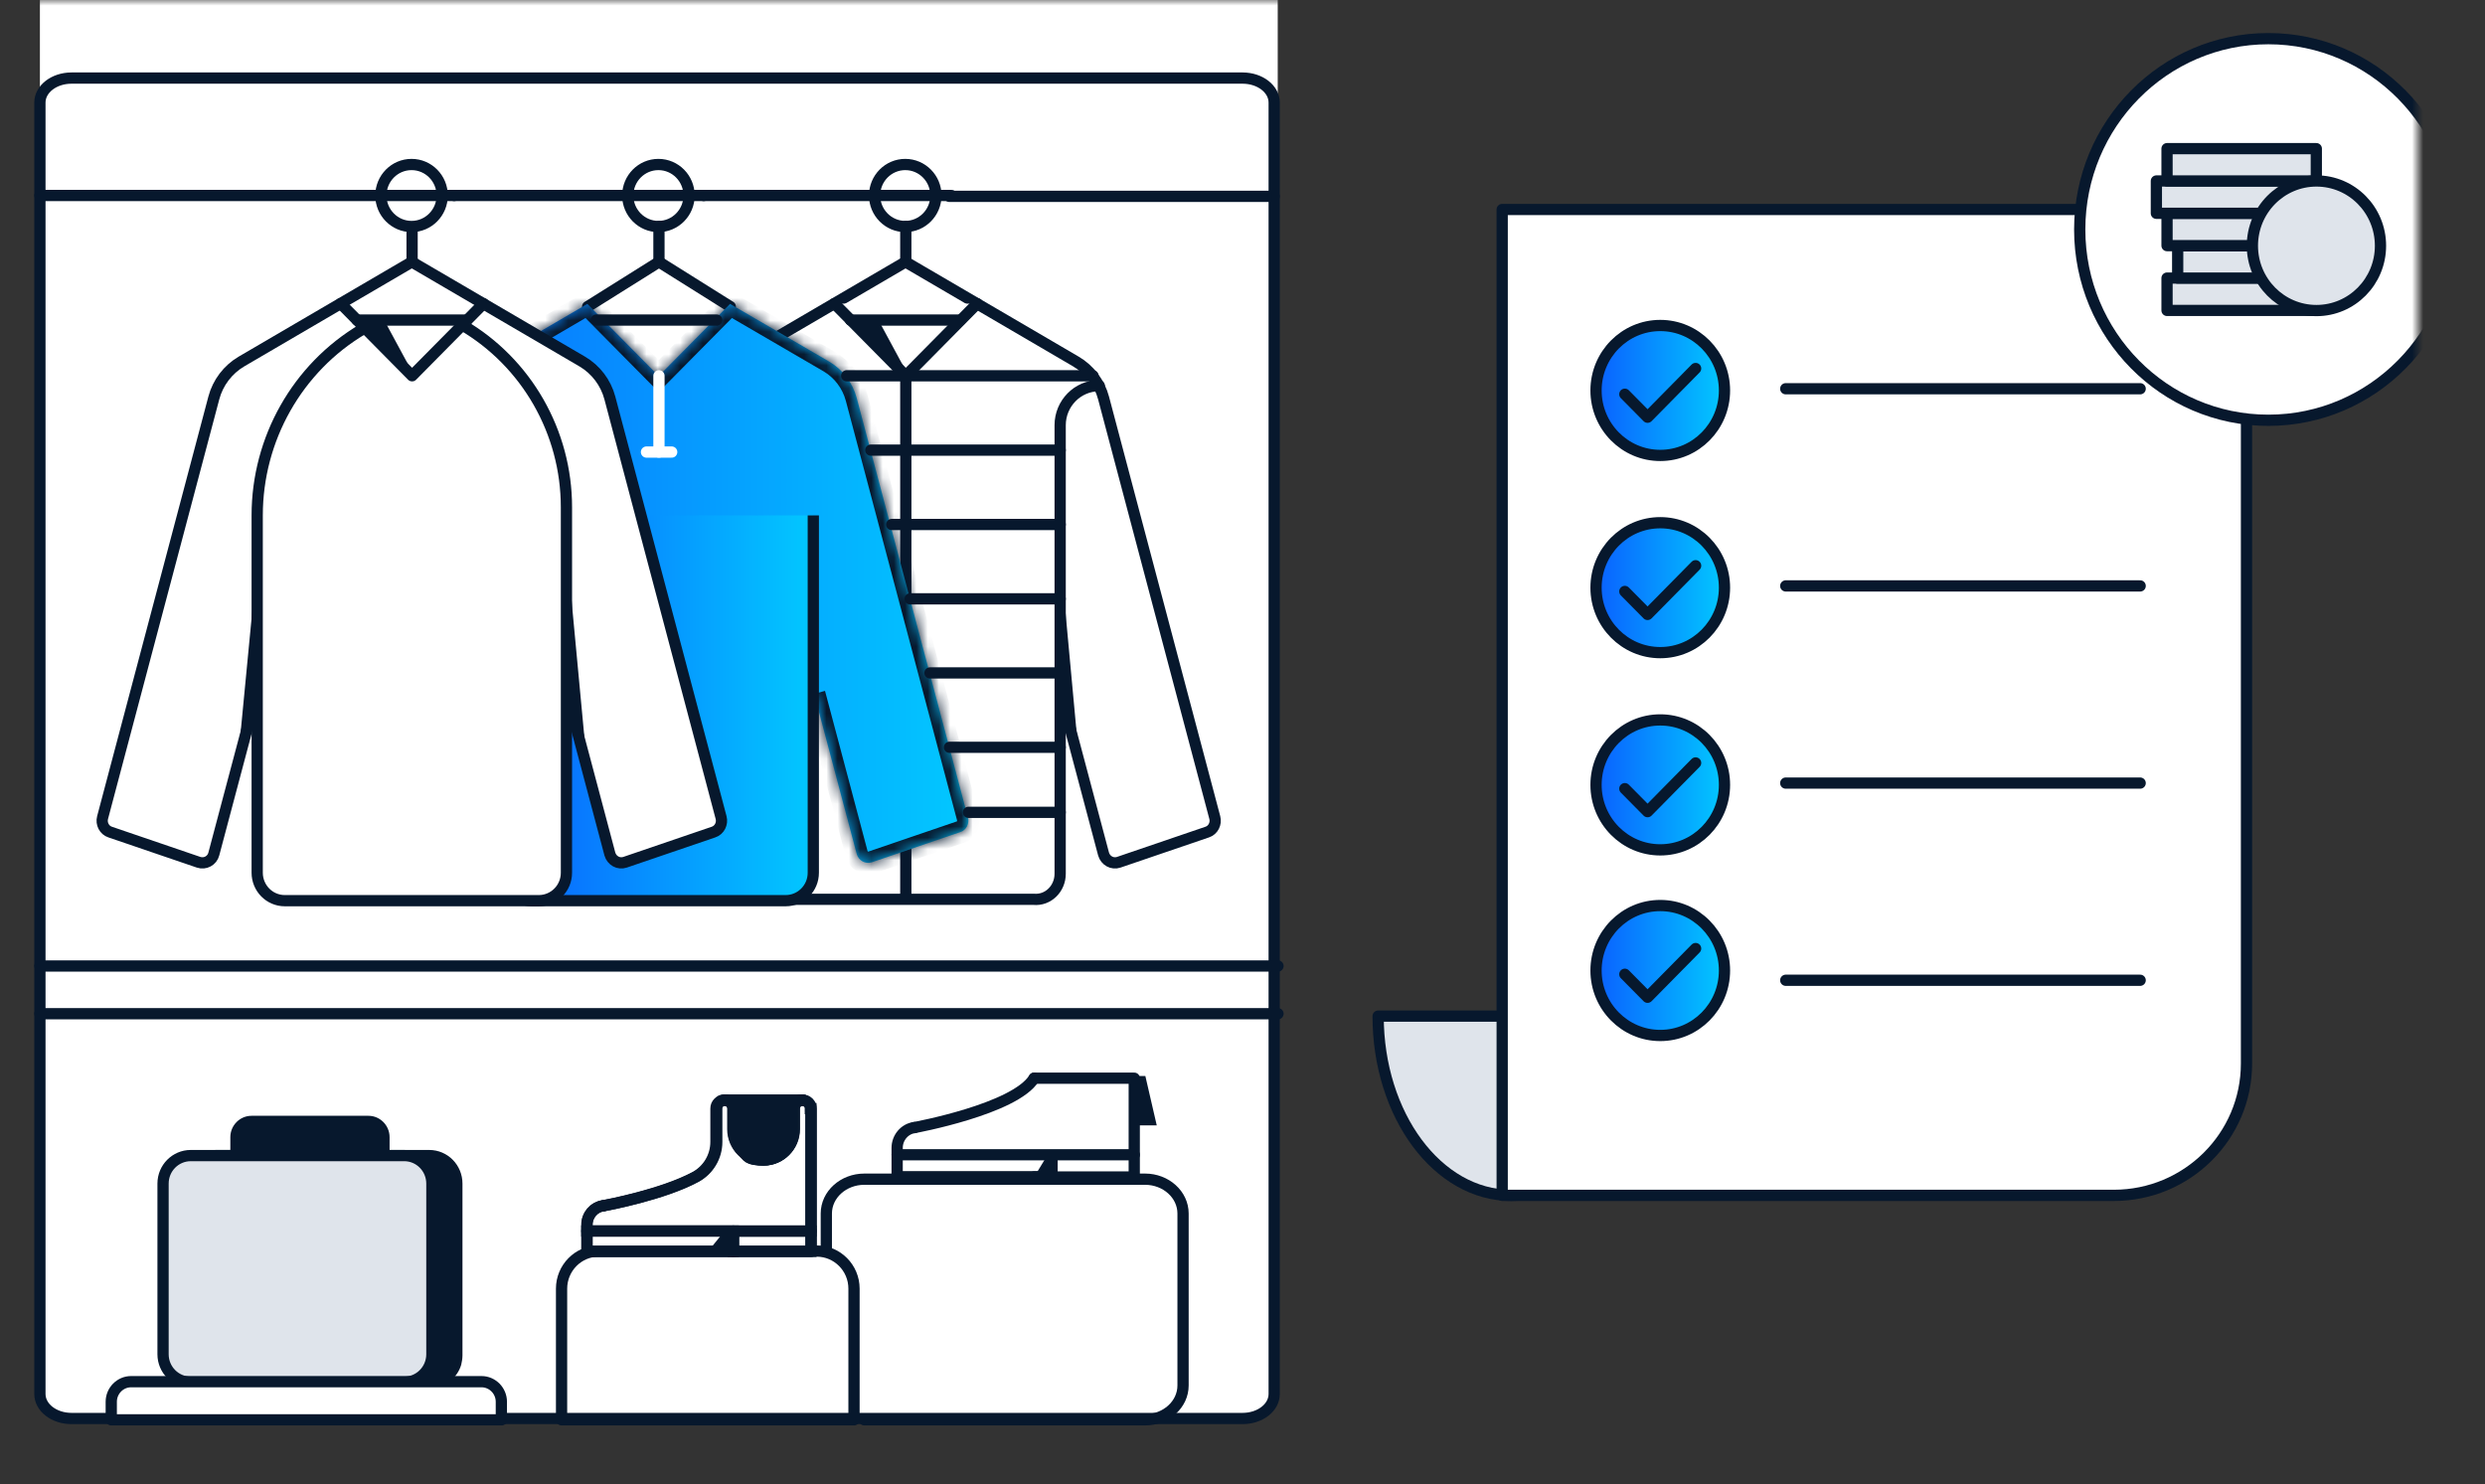
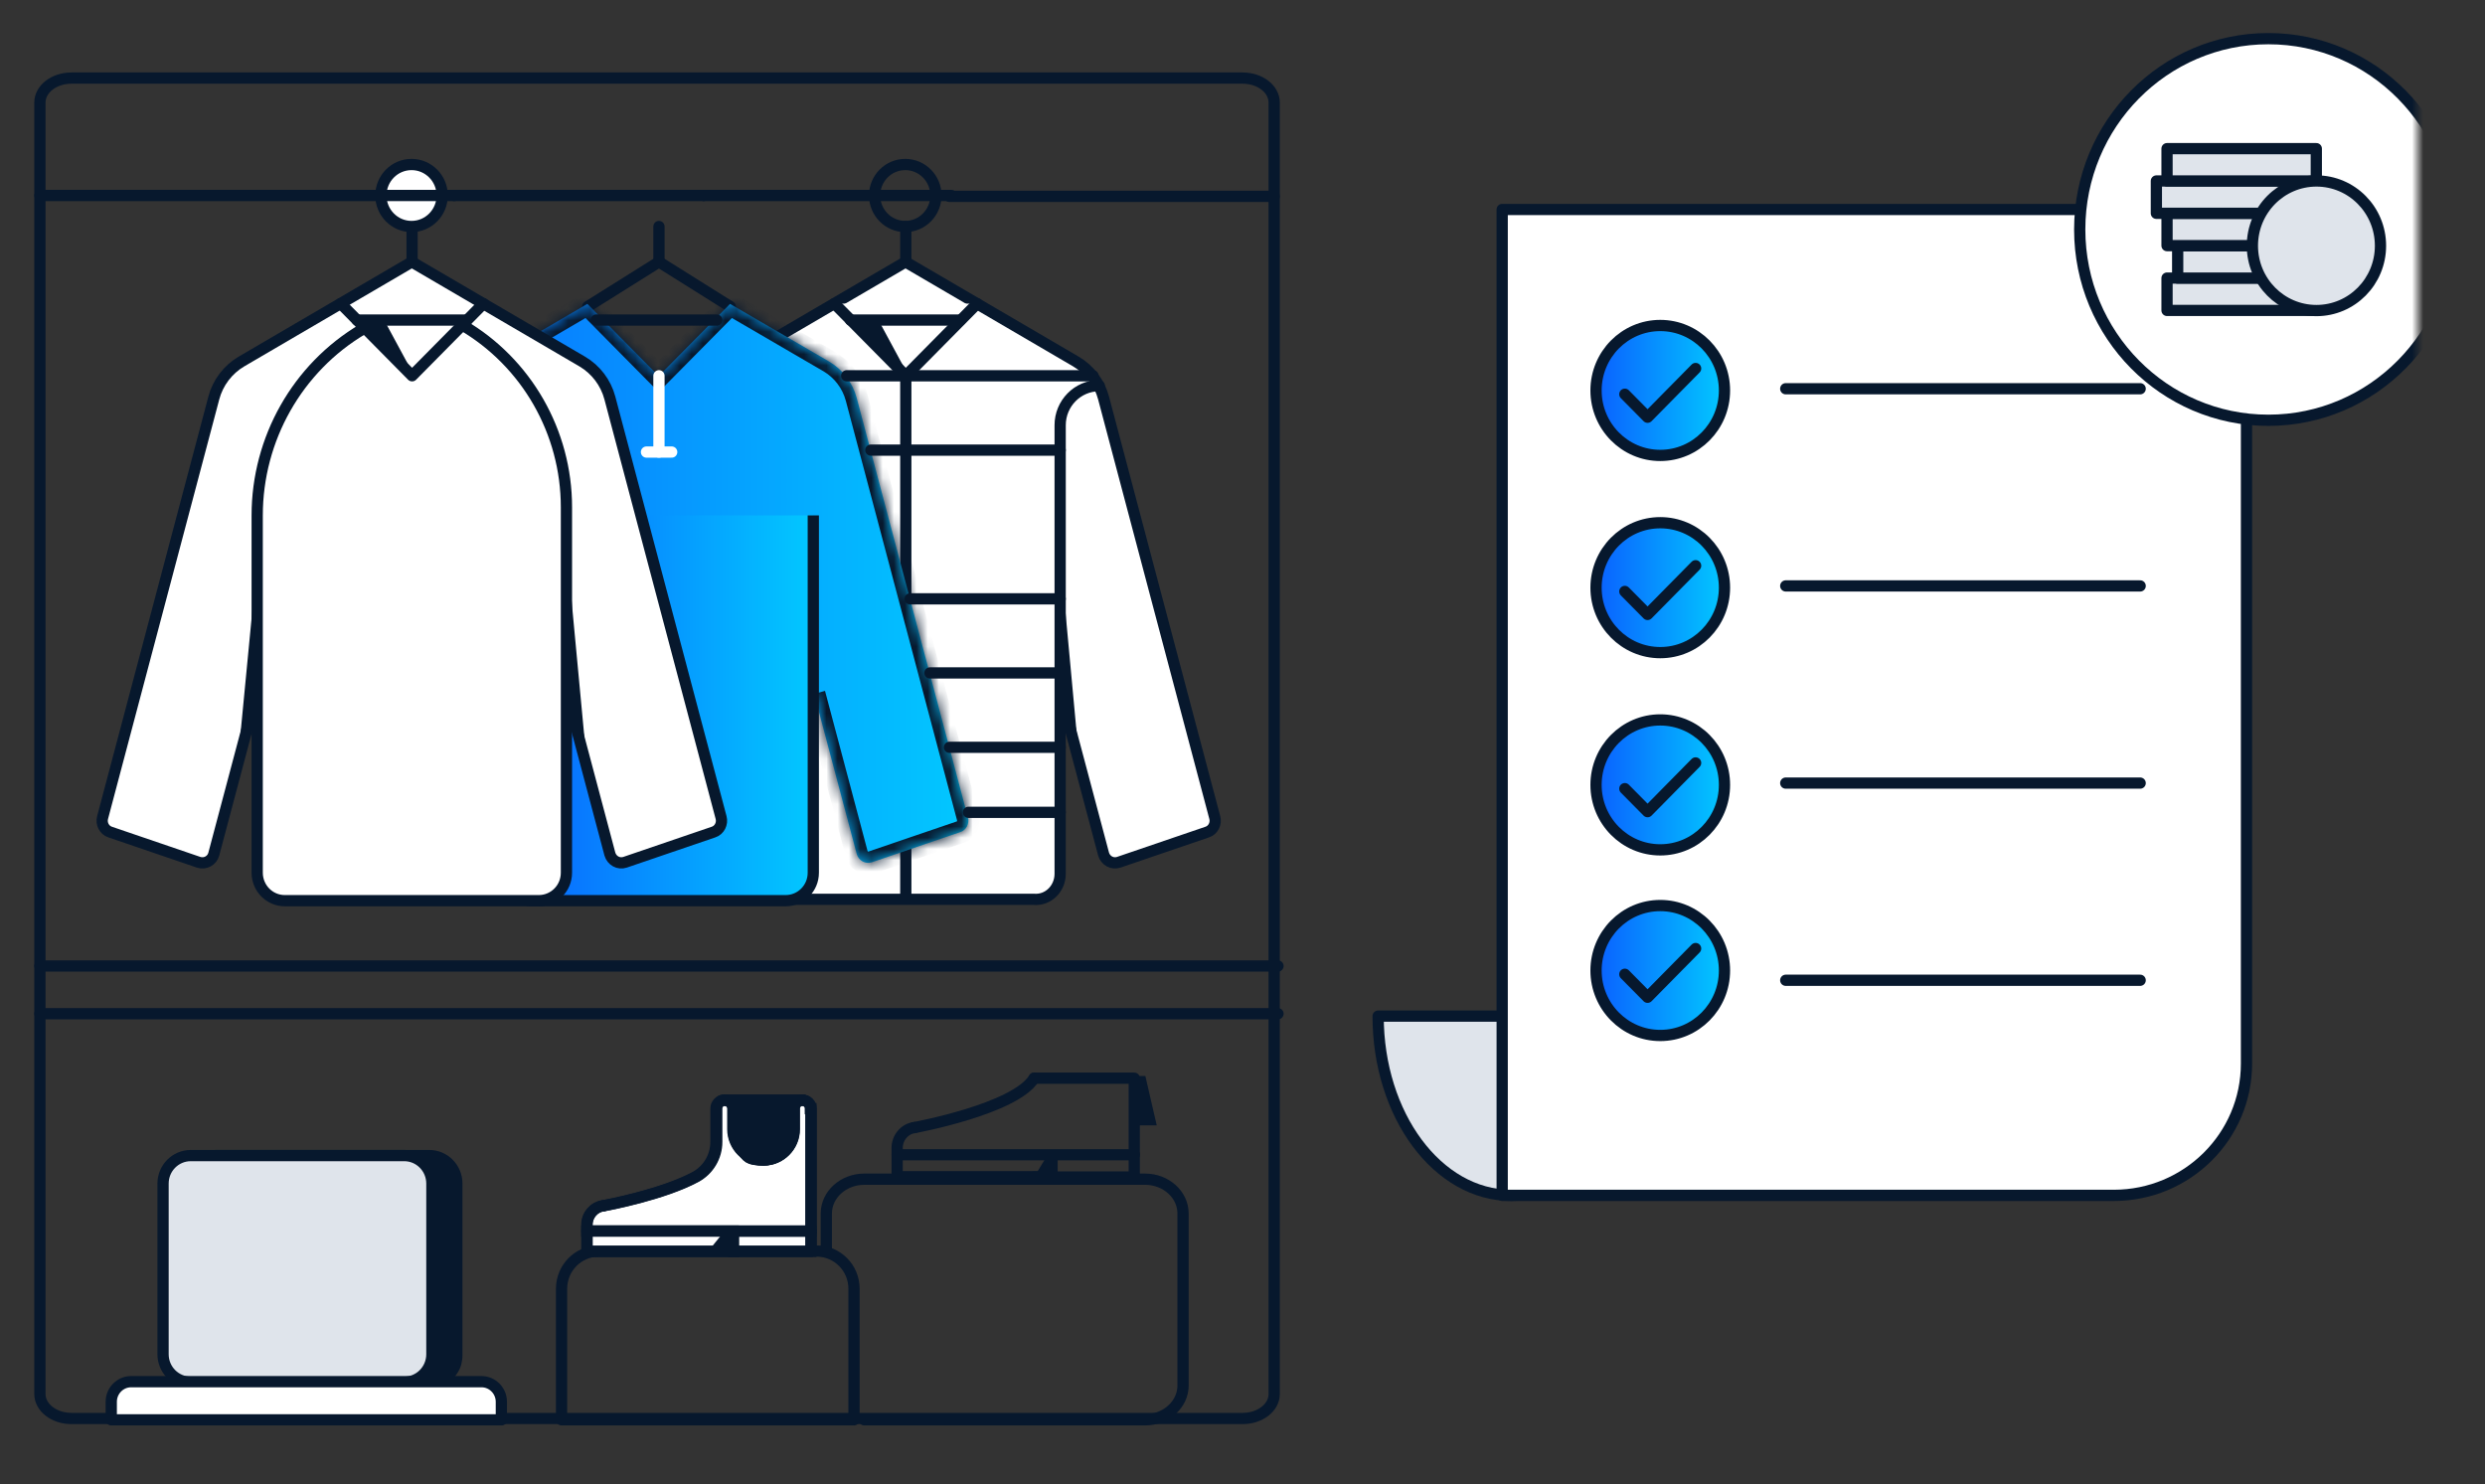
<svg xmlns="http://www.w3.org/2000/svg" width="221" height="132" viewBox="0 0 221 132" fill="none">
  <rect x="0" y="0" width="221" height="132" fill="#333333" stroke="none" />
  <mask id="mask0_565_1973" style="mask-type:alpha" maskUnits="userSpaceOnUse" x="0" y="0" width="215" height="128">
    <rect width="215" height="128" fill="#D9D9D9" />
  </mask>
  <g mask="url(#mask0_565_1973)">
-     <path d="M110.835 -25.781H6.372C4.803 -25.781 3.549 -24.537 3.549 -22.999V123.491C3.549 125.029 4.803 126.273 6.372 126.273H110.81C112.379 126.273 113.633 125.029 113.633 123.491V-22.999C113.633 -24.537 112.379 -25.781 110.81 -25.781H110.835Z" fill="white" />
    <path d="M73.488 111.29V107.922C73.488 106.238 75.008 104.872 76.866 104.872H101.836C103.693 104.872 105.213 106.238 105.213 107.922V123.223C105.213 124.907 103.693 126.273 101.836 126.273H76.866" stroke="#07182D" stroke-linecap="round" stroke-linejoin="round" />
    <path d="M110.527 6.944H58.445H6.363C4.8 6.944 3.549 7.92 3.549 9.125V123.975C3.549 125.181 4.8 126.156 6.363 126.156H110.503C112.067 126.156 113.318 125.181 113.318 123.975V9.125C113.318 7.92 112.067 6.944 110.503 6.944H110.527Z" stroke="#07182D" stroke-linecap="round" stroke-linejoin="round" />
    <path d="M94.356 61.703L98.144 75.954C98.313 76.54 98.916 76.882 99.495 76.686L107.36 74.002C107.891 73.831 108.18 73.246 108.035 72.709L98.144 35.397C97.782 34.03 96.889 32.859 95.683 32.151L86.877 27.002L80.532 23.293L74.187 27.002L65.382 32.151C64.175 32.859 63.283 34.03 62.921 35.397L53.029 72.709C52.885 73.246 53.174 73.831 53.705 74.002L61.57 76.686C62.149 76.882 62.776 76.54 62.921 75.954L66.708 61.703" fill="white" />
    <path d="M94.356 61.703L98.144 75.954C98.313 76.54 98.916 76.882 99.495 76.686L107.36 74.002C107.891 73.831 108.18 73.246 108.035 72.709L98.144 35.397C97.782 34.03 96.889 32.859 95.683 32.151L86.877 27.002L80.532 23.293L74.187 27.002L65.382 32.151C64.175 32.859 63.283 34.03 62.921 35.397L53.029 72.709C52.885 73.246 53.174 73.831 53.705 74.002L61.57 76.686C62.149 76.882 62.776 76.54 62.921 75.954L66.708 61.703" stroke="#07182D" stroke-linecap="round" stroke-linejoin="round" />
    <path d="M74.211 27.002L80.556 33.42L86.901 27.002" fill="white" />
    <path d="M74.211 27.002L80.556 33.42L86.901 27.002" stroke="#07182D" stroke-linecap="round" stroke-linejoin="round" />
    <path d="M97.758 34.299C95.828 34.299 94.284 35.885 94.284 37.813V77.711C94.284 79.029 93.222 80.103 91.919 79.981H69.097C67.794 80.078 66.732 79.029 66.732 77.711V45.817" fill="white" />
    <path d="M97.758 34.299C95.828 34.299 94.284 35.885 94.284 37.813V77.711C94.284 79.029 93.222 80.103 91.919 79.981H69.097C67.794 80.078 66.732 79.029 66.732 77.711V45.817" stroke="#07182D" stroke-linecap="round" stroke-linejoin="round" />
    <path d="M80.556 79.883V33.42" stroke="#07182D" stroke-linecap="round" stroke-linejoin="round" />
    <path d="M80.556 23.293V20.145" stroke="#07182D" stroke-linecap="round" stroke-linejoin="round" />
    <path d="M80.508 20.145C82.014 20.145 83.235 18.91 83.235 17.387C83.235 15.864 82.014 14.63 80.508 14.63C79.003 14.63 77.782 15.864 77.782 17.387C77.782 18.91 79.003 20.145 80.508 20.145Z" stroke="#07182D" stroke-linecap="round" stroke-linejoin="round" />
    <path d="M75.636 28.466H85.406" stroke="#07182D" stroke-linecap="round" stroke-linejoin="round" />
    <path d="M64.949 27.271L58.604 23.293L52.259 27.271" stroke="#07182D" stroke-linecap="round" stroke-linejoin="round" />
    <mask id="path-16-inside-1_565_1973" fill="white">
      <path d="M72.404 61.703L76.192 75.954C76.361 76.54 76.964 76.882 77.543 76.686L85.408 74.002C85.938 73.831 86.228 73.246 86.083 72.709L76.192 35.397C75.83 34.03 74.937 32.859 73.731 32.151L64.925 27.027L58.58 33.445L52.235 27.027L43.429 32.176C42.223 32.883 41.331 34.055 40.969 35.421L31.077 72.733C30.932 73.27 31.222 73.856 31.753 74.027L39.618 76.711C40.197 76.906 40.824 76.564 40.969 75.979L44.756 61.727" />
    </mask>
    <path d="M72.404 61.703L76.192 75.954C76.361 76.54 76.964 76.882 77.543 76.686L85.408 74.002C85.938 73.831 86.228 73.246 86.083 72.709L76.192 35.397C75.83 34.03 74.937 32.859 73.731 32.151L64.925 27.027L58.58 33.445L52.235 27.027L43.429 32.176C42.223 32.883 41.331 34.055 40.969 35.421L31.077 72.733C30.932 73.27 31.222 73.856 31.753 74.027L39.618 76.711C40.197 76.906 40.824 76.564 40.969 75.979L44.756 61.727" fill="url(#paint0_linear_565_1973)" />
    <path d="M76.192 75.954L75.225 76.211L75.228 76.221L75.231 76.231L76.192 75.954ZM77.543 76.686L77.862 77.634L77.866 77.633L77.543 76.686ZM85.408 74.002L85.101 73.05L85.093 73.053L85.085 73.056L85.408 74.002ZM86.083 72.709L85.117 72.965L85.118 72.969L86.083 72.709ZM76.192 35.397L75.225 35.653L75.225 35.653L76.192 35.397ZM73.731 32.151L74.237 31.289L74.234 31.287L73.731 32.151ZM64.925 27.027L65.428 26.162L64.759 25.773L64.214 26.324L64.925 27.027ZM58.58 33.445L57.869 34.148L58.58 34.867L59.291 34.148L58.58 33.445ZM52.235 27.027L52.946 26.324L52.401 25.771L51.73 26.163L52.235 27.027ZM43.429 32.176L42.925 31.312L42.923 31.313L43.429 32.176ZM40.969 35.421L41.935 35.678L41.935 35.677L40.969 35.421ZM31.077 72.733L32.043 72.994L32.044 72.99L31.077 72.733ZM31.753 74.027L32.076 73.08L32.067 73.077L32.059 73.075L31.753 74.027ZM39.618 76.711L39.295 77.657L39.298 77.659L39.618 76.711ZM40.969 75.979L40.002 75.722L40 75.73L39.998 75.739L40.969 75.979ZM72.404 61.703L71.438 61.96L75.225 76.211L76.192 75.954L77.158 75.698L73.371 61.446L72.404 61.703ZM76.192 75.954L75.231 76.231C75.547 77.327 76.707 78.023 77.862 77.634L77.543 76.686L77.223 75.739C77.214 75.742 77.21 75.742 77.208 75.742C77.206 75.741 77.201 75.74 77.195 75.737C77.182 75.73 77.163 75.712 77.153 75.677L76.192 75.954ZM77.543 76.686L77.866 77.633L85.731 74.949L85.408 74.002L85.085 73.056L77.22 75.74L77.543 76.686ZM85.408 74.002L85.714 74.954C86.793 74.607 87.321 73.458 87.049 72.448L86.083 72.709L85.118 72.969C85.123 72.987 85.121 73.013 85.109 73.036C85.104 73.046 85.099 73.051 85.098 73.052C85.097 73.052 85.099 73.051 85.101 73.05L85.408 74.002ZM86.083 72.709L87.05 72.453L77.158 35.141L76.192 35.397L75.225 35.653L85.117 72.965L86.083 72.709ZM76.192 35.397L77.158 35.141C76.729 33.52 75.671 32.13 74.237 31.289L73.731 32.151L73.225 33.014C74.203 33.588 74.931 34.541 75.225 35.653L76.192 35.397ZM73.731 32.151L74.234 31.287L65.428 26.162L64.925 27.027L64.422 27.891L73.228 33.016L73.731 32.151ZM64.925 27.027L64.214 26.324L57.869 32.742L58.58 33.445L59.291 34.148L65.636 27.73L64.925 27.027ZM58.58 33.445L59.291 32.742L52.946 26.324L52.235 27.027L51.524 27.73L57.869 34.148L58.58 33.445ZM52.235 27.027L51.73 26.163L42.925 31.312L43.429 32.176L43.934 33.039L52.74 27.89L52.235 27.027ZM43.429 32.176L42.923 31.313C41.489 32.154 40.431 33.544 40.002 35.165L40.969 35.421L41.935 35.677C42.23 34.565 42.957 33.612 43.935 33.038L43.429 32.176ZM40.969 35.421L40.002 35.165L30.111 72.477L31.077 72.733L32.044 72.99L41.935 35.678L40.969 35.421ZM31.077 72.733L30.112 72.473C29.839 73.483 30.367 74.631 31.446 74.978L31.753 74.027L32.059 73.075C32.061 73.075 32.063 73.077 32.062 73.076C32.061 73.075 32.056 73.07 32.051 73.06C32.039 73.037 32.038 73.012 32.043 72.993L31.077 72.733ZM31.753 74.027L31.43 74.973L39.295 77.657L39.618 76.711L39.941 75.764L32.076 73.08L31.753 74.027ZM39.618 76.711L39.298 77.659C40.423 78.038 41.652 77.381 41.939 76.219L40.969 75.979L39.998 75.739C39.997 75.743 39.996 75.744 39.994 75.747C39.992 75.75 39.987 75.755 39.979 75.759C39.971 75.763 39.963 75.765 39.957 75.766C39.951 75.766 39.945 75.766 39.937 75.763L39.618 76.711ZM40.969 75.979L41.935 76.236L45.723 61.984L44.756 61.727L43.79 61.471L40.002 75.722L40.969 75.979Z" fill="#07182D" mask="url(#path-16-inside-1_565_1973)" />
    <path d="M72.33 45.841V77.614C72.33 79.005 71.22 80.103 69.869 80.103H47.288C45.913 80.103 44.827 78.98 44.827 77.614V45.841" fill="url(#paint1_linear_565_1973)" />
    <path d="M72.33 45.841V77.614C72.33 79.005 71.22 80.103 69.869 80.103H47.288C45.913 80.103 44.827 78.98 44.827 77.614V45.841" stroke="#07182D" stroke-miterlimit="10" />
    <path d="M58.603 23.293V20.145" stroke="#07182D" stroke-linecap="round" stroke-linejoin="round" />
-     <path d="M58.555 20.145C60.061 20.145 61.281 18.91 61.281 17.387C61.281 15.864 60.061 14.63 58.555 14.63C57.05 14.63 55.829 15.864 55.829 17.387C55.829 18.91 57.05 20.145 58.555 20.145Z" stroke="#07182D" stroke-linecap="round" stroke-linejoin="round" />
    <path d="M53.03 28.466H63.742" stroke="#07182D" stroke-linecap="round" stroke-linejoin="round" />
    <path d="M50.45 61.703L54.238 75.954C54.407 76.54 55.01 76.882 55.589 76.686L63.453 74.002C63.984 73.831 64.274 73.246 64.129 72.709L54.238 35.397C53.876 34.03 52.983 32.859 51.777 32.151L42.971 27.002L36.626 23.293L30.281 27.002L21.475 32.151C20.269 32.859 19.376 34.03 19.015 35.397L9.123 72.709C8.978 73.246 9.268 73.831 9.799 74.002L17.663 76.686C18.242 76.882 18.87 76.54 19.015 75.954L22.802 61.703" fill="white" />
    <path d="M50.45 61.703L54.238 75.954C54.407 76.54 55.01 76.882 55.589 76.686L63.453 74.002C63.984 73.831 64.274 73.246 64.129 72.709L54.238 35.397C53.876 34.03 52.983 32.859 51.777 32.151L42.971 27.002L36.626 23.293L30.281 27.002L21.475 32.151C20.269 32.859 19.376 34.03 19.015 35.397L9.123 72.709C8.978 73.246 9.268 73.831 9.799 74.002L17.663 76.686C18.242 76.882 18.87 76.54 19.015 75.954L22.802 61.703" stroke="#07182D" stroke-linecap="round" stroke-linejoin="round" />
    <path d="M41.112 28.905C46.83 32.249 50.376 38.423 50.376 45.109V45.841V77.614C50.376 79.005 49.266 80.103 47.915 80.103H25.334C23.959 80.103 22.873 78.98 22.873 77.614V45.841C22.873 39.033 26.444 32.712 32.258 29.272L32.451 29.149" fill="white" />
    <path d="M41.112 28.905C46.83 32.249 50.376 38.423 50.376 45.109V45.841V77.614C50.376 79.005 49.266 80.103 47.915 80.103H25.334C23.959 80.103 22.873 78.98 22.873 77.614V45.841C22.873 39.033 26.444 32.712 32.258 29.272L32.451 29.149" stroke="#07182D" stroke-linecap="round" stroke-linejoin="round" />
    <path d="M36.649 23.293V20.145" stroke="#07182D" stroke-linecap="round" stroke-linejoin="round" />
    <path d="M36.6 20.145C38.106 20.145 39.326 18.91 39.326 17.387C39.326 15.864 38.106 14.63 36.6 14.63C35.095 14.63 33.874 15.864 33.874 17.387C33.874 18.91 35.095 20.145 36.6 20.145Z" fill="white" stroke="#07182D" stroke-linecap="round" stroke-linejoin="round" />
    <path d="M31.752 28.466H41.523" stroke="#07182D" stroke-linecap="round" stroke-linejoin="round" />
    <path d="M113.657 85.911H3.549" stroke="#07182D" stroke-linecap="round" stroke-linejoin="round" />
    <path d="M113.657 90.157H3.549" stroke="#07182D" stroke-linecap="round" stroke-linejoin="round" />
    <path d="M84.432 17.462H113.318" stroke="#07182D" stroke-linecap="round" stroke-linejoin="round" />
    <path d="M62.584 17.387H84.611" stroke="#07182D" stroke-linecap="round" stroke-linejoin="round" />
    <path d="M40.388 17.387H62.583" stroke="#07182D" stroke-linecap="round" stroke-linejoin="round" />
    <path d="M3.549 17.387H40.388" stroke="#07182D" stroke-linecap="round" stroke-linejoin="round" />
    <path d="M91.971 104.676H93.322H100.873V95.891H91.971" stroke="#07182D" stroke-linecap="round" stroke-linejoin="round" />
    <path d="M81.331 100.284H81.307C80.439 100.406 79.787 101.187 79.787 102.09V104.652H93.346" stroke="#07182D" stroke-linecap="round" stroke-linejoin="round" />
    <path d="M81.307 100.284C81.307 100.284 90.257 98.649 91.97 95.891" stroke="#07182D" stroke-linecap="round" stroke-linejoin="round" />
    <path d="M79.787 102.7H100.873" stroke="#07182D" stroke-linecap="round" stroke-linejoin="round" />
    <path d="M93.562 102.871V104.676" stroke="#07182D" stroke-linecap="round" stroke-linejoin="round" />
    <path d="M40.629 105.262V120.538C40.629 120.783 40.581 121.027 40.533 121.246C40.243 122.222 39.351 122.906 38.289 122.906H19.206C17.831 122.906 16.745 121.783 16.745 120.416V105.262C16.745 103.871 17.855 102.773 19.206 102.773H38.169C39.544 102.773 40.629 103.896 40.629 105.262Z" fill="#07182D" stroke="#07182D" stroke-linecap="round" stroke-linejoin="round" />
    <path d="M35.949 102.773H16.962C15.603 102.773 14.501 103.888 14.501 105.262V120.441C14.501 121.816 15.603 122.93 16.962 122.93H35.949C37.307 122.93 38.409 121.816 38.409 120.441V105.262C38.409 103.888 37.307 102.773 35.949 102.773Z" fill="#DFE4EB" stroke="#07182D" stroke-linecap="round" stroke-linejoin="round" />
    <path d="M44.611 126.273H9.895V124.663C9.895 123.686 10.691 122.881 11.656 122.881H42.826C43.791 122.881 44.587 123.686 44.587 124.663V126.273H44.611Z" fill="white" stroke="#07182D" stroke-linecap="round" stroke-linejoin="round" />
    <path d="M22.85 50.038L21.089 68.365L22.85 61.703V50.038Z" fill="#07182D" />
    <path d="M80.919 33.64L78.242 28.686H76.07L80.919 33.64Z" fill="#07182D" />
    <path d="M36.842 33.42L34.164 28.466H31.993L36.842 33.42Z" fill="#07182D" />
    <path d="M50.449 49.331L52.234 68.365L50.449 61.703V49.331Z" fill="#07182D" />
    <path d="M94.284 49.331L96.045 68.365L94.284 61.703V49.331Z" fill="#07182D" />
    <path d="M93.32 102.456L91.969 104.677H93.32V102.456Z" fill="#07182D" />
-     <path d="M79.303 46.647H94.285" stroke="#07182D" stroke-linecap="round" stroke-linejoin="round" />
    <path d="M77.445 40.033H94.285" stroke="#07182D" stroke-linecap="round" stroke-linejoin="round" />
    <path d="M75.298 33.42H97.204" stroke="#07182D" stroke-linecap="round" stroke-linejoin="round" />
    <path d="M80.943 53.26H94.285" stroke="#07182D" stroke-linecap="round" stroke-linejoin="round" />
    <path d="M82.704 59.848H94.284" stroke="#07182D" stroke-linecap="round" stroke-linejoin="round" />
    <path d="M84.441 66.462H94.285" stroke="#07182D" stroke-linecap="round" stroke-linejoin="round" />
    <path d="M86.13 72.245H94.284" stroke="#07182D" stroke-linecap="round" stroke-linejoin="round" />
    <path d="M30.304 27.002L36.649 33.42L42.994 27.002" stroke="#07182D" stroke-linecap="round" stroke-linejoin="round" />
    <path d="M102.874 100.089H100.871V95.696H101.86L102.874 100.089Z" fill="#07182D" />
    <path d="M58.603 40.204V33.42" stroke="white" stroke-linecap="round" stroke-linejoin="round" />
    <path d="M57.493 40.204H59.737" stroke="white" stroke-linecap="round" stroke-linejoin="round" />
-     <path d="M34.647 102.675H20.485V101.138C20.485 100.089 21.33 99.235 22.367 99.235H32.765C33.803 99.235 34.647 100.089 34.647 101.138V102.675Z" fill="#07182D" />
    <path d="M75.925 126.273H49.942V114.609C49.942 112.778 51.414 111.265 53.248 111.265H72.644C74.454 111.265 75.95 112.754 75.95 114.609V126.273H75.925Z" stroke="#07182D" stroke-linecap="round" stroke-linejoin="round" />
    <path d="M72.118 109.484H65.218V111.29H72.118V109.484Z" fill="white" stroke="#07182D" stroke-miterlimit="10" />
    <path d="M72.117 98.6V109.484H52.19V108.923C52.19 108.069 52.817 107.361 53.613 107.239C53.999 107.166 58.896 106.238 61.816 104.677C62.949 104.066 63.673 102.871 63.673 101.553V98.6C63.673 98.381 63.745 98.21 63.89 98.063C64.035 97.917 64.204 97.844 64.421 97.844C64.831 97.844 65.169 98.185 65.169 98.6V100.43C65.169 101.187 65.483 101.87 65.965 102.358C66.448 102.846 67.147 103.164 67.871 103.164C69.367 103.164 70.573 101.919 70.573 100.43V98.6C70.573 98.381 70.645 98.21 70.79 98.063C70.935 97.917 71.104 97.844 71.321 97.844C71.731 97.844 72.069 98.185 72.069 98.6H72.117Z" fill="white" stroke="#07182D" stroke-miterlimit="10" />
    <path d="M64.445 97.844H71.369C71.152 97.844 70.983 97.917 70.838 98.063C70.694 98.21 70.621 98.381 70.621 98.6V100.43C70.621 101.943 69.391 103.164 67.919 103.164C66.448 103.164 66.496 102.846 66.013 102.358C65.531 101.87 65.217 101.163 65.217 100.43V98.6C65.217 98.185 64.88 97.844 64.469 97.844H64.445Z" fill="#07182D" stroke="#07182D" stroke-linecap="round" stroke-linejoin="round" />
    <path d="M65.217 109.484V111.29H65H63.697H52.19V109.484H65.217Z" fill="white" stroke="#07182D" stroke-miterlimit="10" />
    <path d="M53.636 107.239C52.816 107.361 52.213 108.069 52.213 108.923V111.29H72.141V98.6C72.141 98.185 71.803 97.844 71.393 97.844C70.983 97.844 71.007 97.917 70.862 98.063C70.717 98.21 70.645 98.381 70.645 98.6V100.43C70.645 101.943 69.414 103.164 67.943 103.164C66.471 103.164 66.519 102.846 66.037 102.358C65.554 101.87 65.241 101.163 65.241 100.43V98.6C65.241 98.185 64.903 97.844 64.493 97.844C64.083 97.844 64.107 97.917 63.962 98.063C63.817 98.21 63.745 98.381 63.745 98.6V101.553C63.745 102.871 63.021 104.066 61.887 104.677C58.992 106.238 54.095 107.166 53.684 107.239" stroke="#07182D" stroke-linecap="round" stroke-linejoin="round" />
    <path d="M53.637 107.239H53.661" stroke="#07182D" stroke-linecap="round" stroke-linejoin="round" />
    <path d="M52.19 109.484H65.217H72.117" stroke="#07182D" stroke-linecap="round" stroke-linejoin="round" />
-     <path d="M65.218 109.484V111.29" stroke="#07182D" stroke-linecap="round" stroke-linejoin="round" />
    <path d="M64.445 97.844H71.369H71.442" stroke="#07182D" stroke-linecap="round" stroke-linejoin="round" />
    <path d="M64.998 109.582L63.695 111.192H64.998V109.582Z" fill="#07182D" stroke="#07182D" stroke-linejoin="round" />
    <path d="M122.562 90.37C122.562 99.168 127.854 106.311 134.382 106.311C140.91 106.311 146.202 99.179 146.202 90.37H122.562Z" fill="#DFE4EB" stroke="#07182D" stroke-linecap="round" stroke-linejoin="round" />
    <path d="M133.595 18.631H199.789V94.587C199.789 101.063 194.506 106.311 187.987 106.311H133.595V18.631Z" fill="white" stroke="#07182D" stroke-linecap="round" stroke-linejoin="round" />
    <path d="M158.812 34.573H190.333" stroke="#07182D" stroke-linecap="round" stroke-linejoin="round" />
    <path d="M158.812 52.109H190.333" stroke="#07182D" stroke-linecap="round" stroke-linejoin="round" />
    <path d="M158.812 69.645H190.333" stroke="#07182D" stroke-linecap="round" stroke-linejoin="round" />
    <path d="M158.812 87.181H190.333" stroke="#07182D" stroke-linecap="round" stroke-linejoin="round" />
    <path d="M147.653 28.948C150.806 28.948 153.365 31.537 153.365 34.726C153.365 37.915 150.806 40.504 147.653 40.504C144.5 40.504 141.941 37.915 141.941 34.726C141.941 31.537 144.5 28.948 147.653 28.948Z" fill="url(#paint2_linear_565_1973)" stroke="#07182D" stroke-miterlimit="10" />
    <path d="M150.797 32.773L146.524 37.106L144.502 35.061" stroke="#07182D" stroke-linecap="round" stroke-linejoin="round" />
    <path d="M147.653 46.488C150.806 46.488 153.365 49.076 153.365 52.266C153.365 55.455 150.806 58.043 147.653 58.043C144.5 58.043 141.941 55.455 141.941 52.266C141.941 49.076 144.5 46.488 147.653 46.488Z" fill="url(#paint3_linear_565_1973)" stroke="#07182D" stroke-miterlimit="10" />
    <path d="M150.797 50.313L146.524 54.646L144.502 52.601" stroke="#07182D" stroke-linecap="round" stroke-linejoin="round" />
    <path d="M147.653 64.027C150.806 64.027 153.365 66.616 153.365 69.805C153.365 72.994 150.806 75.583 147.653 75.583C144.5 75.583 141.941 72.994 141.941 69.805C141.941 66.616 144.5 64.027 147.653 64.027Z" fill="url(#paint4_linear_565_1973)" stroke="#07182D" stroke-miterlimit="10" />
    <path d="M150.797 67.852L146.524 72.185L144.502 70.14" stroke="#07182D" stroke-linecap="round" stroke-linejoin="round" />
    <path d="M147.653 80.535C150.806 80.535 153.365 83.124 153.365 86.313C153.365 89.502 150.806 92.091 147.653 92.091C144.5 92.091 141.941 89.502 141.941 86.313C141.941 83.124 144.5 80.535 147.653 80.535Z" fill="url(#paint5_linear_565_1973)" stroke="#07182D" stroke-miterlimit="10" />
    <path d="M150.797 84.36L146.524 88.693L144.502 86.648" stroke="#07182D" stroke-linecap="round" stroke-linejoin="round" />
    <path d="M201.734 37.378C211 37.378 218.512 29.78 218.512 20.408C218.512 11.035 211 3.438 201.734 3.438C192.468 3.438 184.957 11.035 184.957 20.408C184.957 29.78 192.468 37.378 201.734 37.378Z" fill="white" stroke="#07182D" stroke-linecap="round" stroke-linejoin="round" />
    <path d="M205.998 24.732H192.722V27.607H205.998V24.732Z" fill="#DFE4EB" stroke="#07182D" stroke-linecap="round" stroke-linejoin="round" />
    <path d="M206.945 21.857H193.669V24.732H206.945V21.857Z" fill="#DFE4EB" stroke="#07182D" stroke-linecap="round" stroke-linejoin="round" />
    <path d="M205.998 18.97H192.722V21.845H205.998V18.97Z" fill="#DFE4EB" stroke="#07182D" stroke-linecap="round" stroke-linejoin="round" />
    <path d="M205.051 16.095H191.774V18.97H205.051V16.095Z" fill="#DFE4EB" stroke="#07182D" stroke-linecap="round" stroke-linejoin="round" />
    <path d="M205.998 13.22H192.722V16.095H205.998V13.22Z" fill="#DFE4EB" stroke="#07182D" stroke-linecap="round" stroke-linejoin="round" />
    <path d="M206.01 27.619C209.156 27.619 211.706 25.039 211.706 21.857C211.706 18.675 209.156 16.095 206.01 16.095C202.864 16.095 200.313 18.675 200.313 21.857C200.313 25.039 202.864 27.619 206.01 27.619Z" fill="#DFE4EB" stroke="#07182D" stroke-linecap="round" stroke-linejoin="round" />
  </g>
  <defs>
    <linearGradient id="paint0_linear_565_1973" x1="31.04" y1="51.896" x2="86.12" y2="51.896" gradientUnits="userSpaceOnUse">
      <stop stop-color="#0A60FF" />
      <stop offset="1" stop-color="#02C8FF" />
    </linearGradient>
    <linearGradient id="paint1_linear_565_1973" x1="44.827" y1="62.972" x2="72.33" y2="62.972" gradientUnits="userSpaceOnUse">
      <stop stop-color="#0A60FF" />
      <stop offset="1" stop-color="#02C8FF" />
    </linearGradient>
    <linearGradient id="paint2_linear_565_1973" x1="141.941" y1="34.726" x2="153.365" y2="34.726" gradientUnits="userSpaceOnUse">
      <stop stop-color="#0A60FF" />
      <stop offset="1" stop-color="#02C8FF" />
    </linearGradient>
    <linearGradient id="paint3_linear_565_1973" x1="141.941" y1="52.266" x2="153.365" y2="52.266" gradientUnits="userSpaceOnUse">
      <stop stop-color="#0A60FF" />
      <stop offset="1" stop-color="#02C8FF" />
    </linearGradient>
    <linearGradient id="paint4_linear_565_1973" x1="141.941" y1="69.805" x2="153.365" y2="69.805" gradientUnits="userSpaceOnUse">
      <stop stop-color="#0A60FF" />
      <stop offset="1" stop-color="#02C8FF" />
    </linearGradient>
    <linearGradient id="paint5_linear_565_1973" x1="141.941" y1="86.313" x2="153.365" y2="86.313" gradientUnits="userSpaceOnUse">
      <stop stop-color="#0A60FF" />
      <stop offset="1" stop-color="#02C8FF" />
    </linearGradient>
  </defs>
</svg>